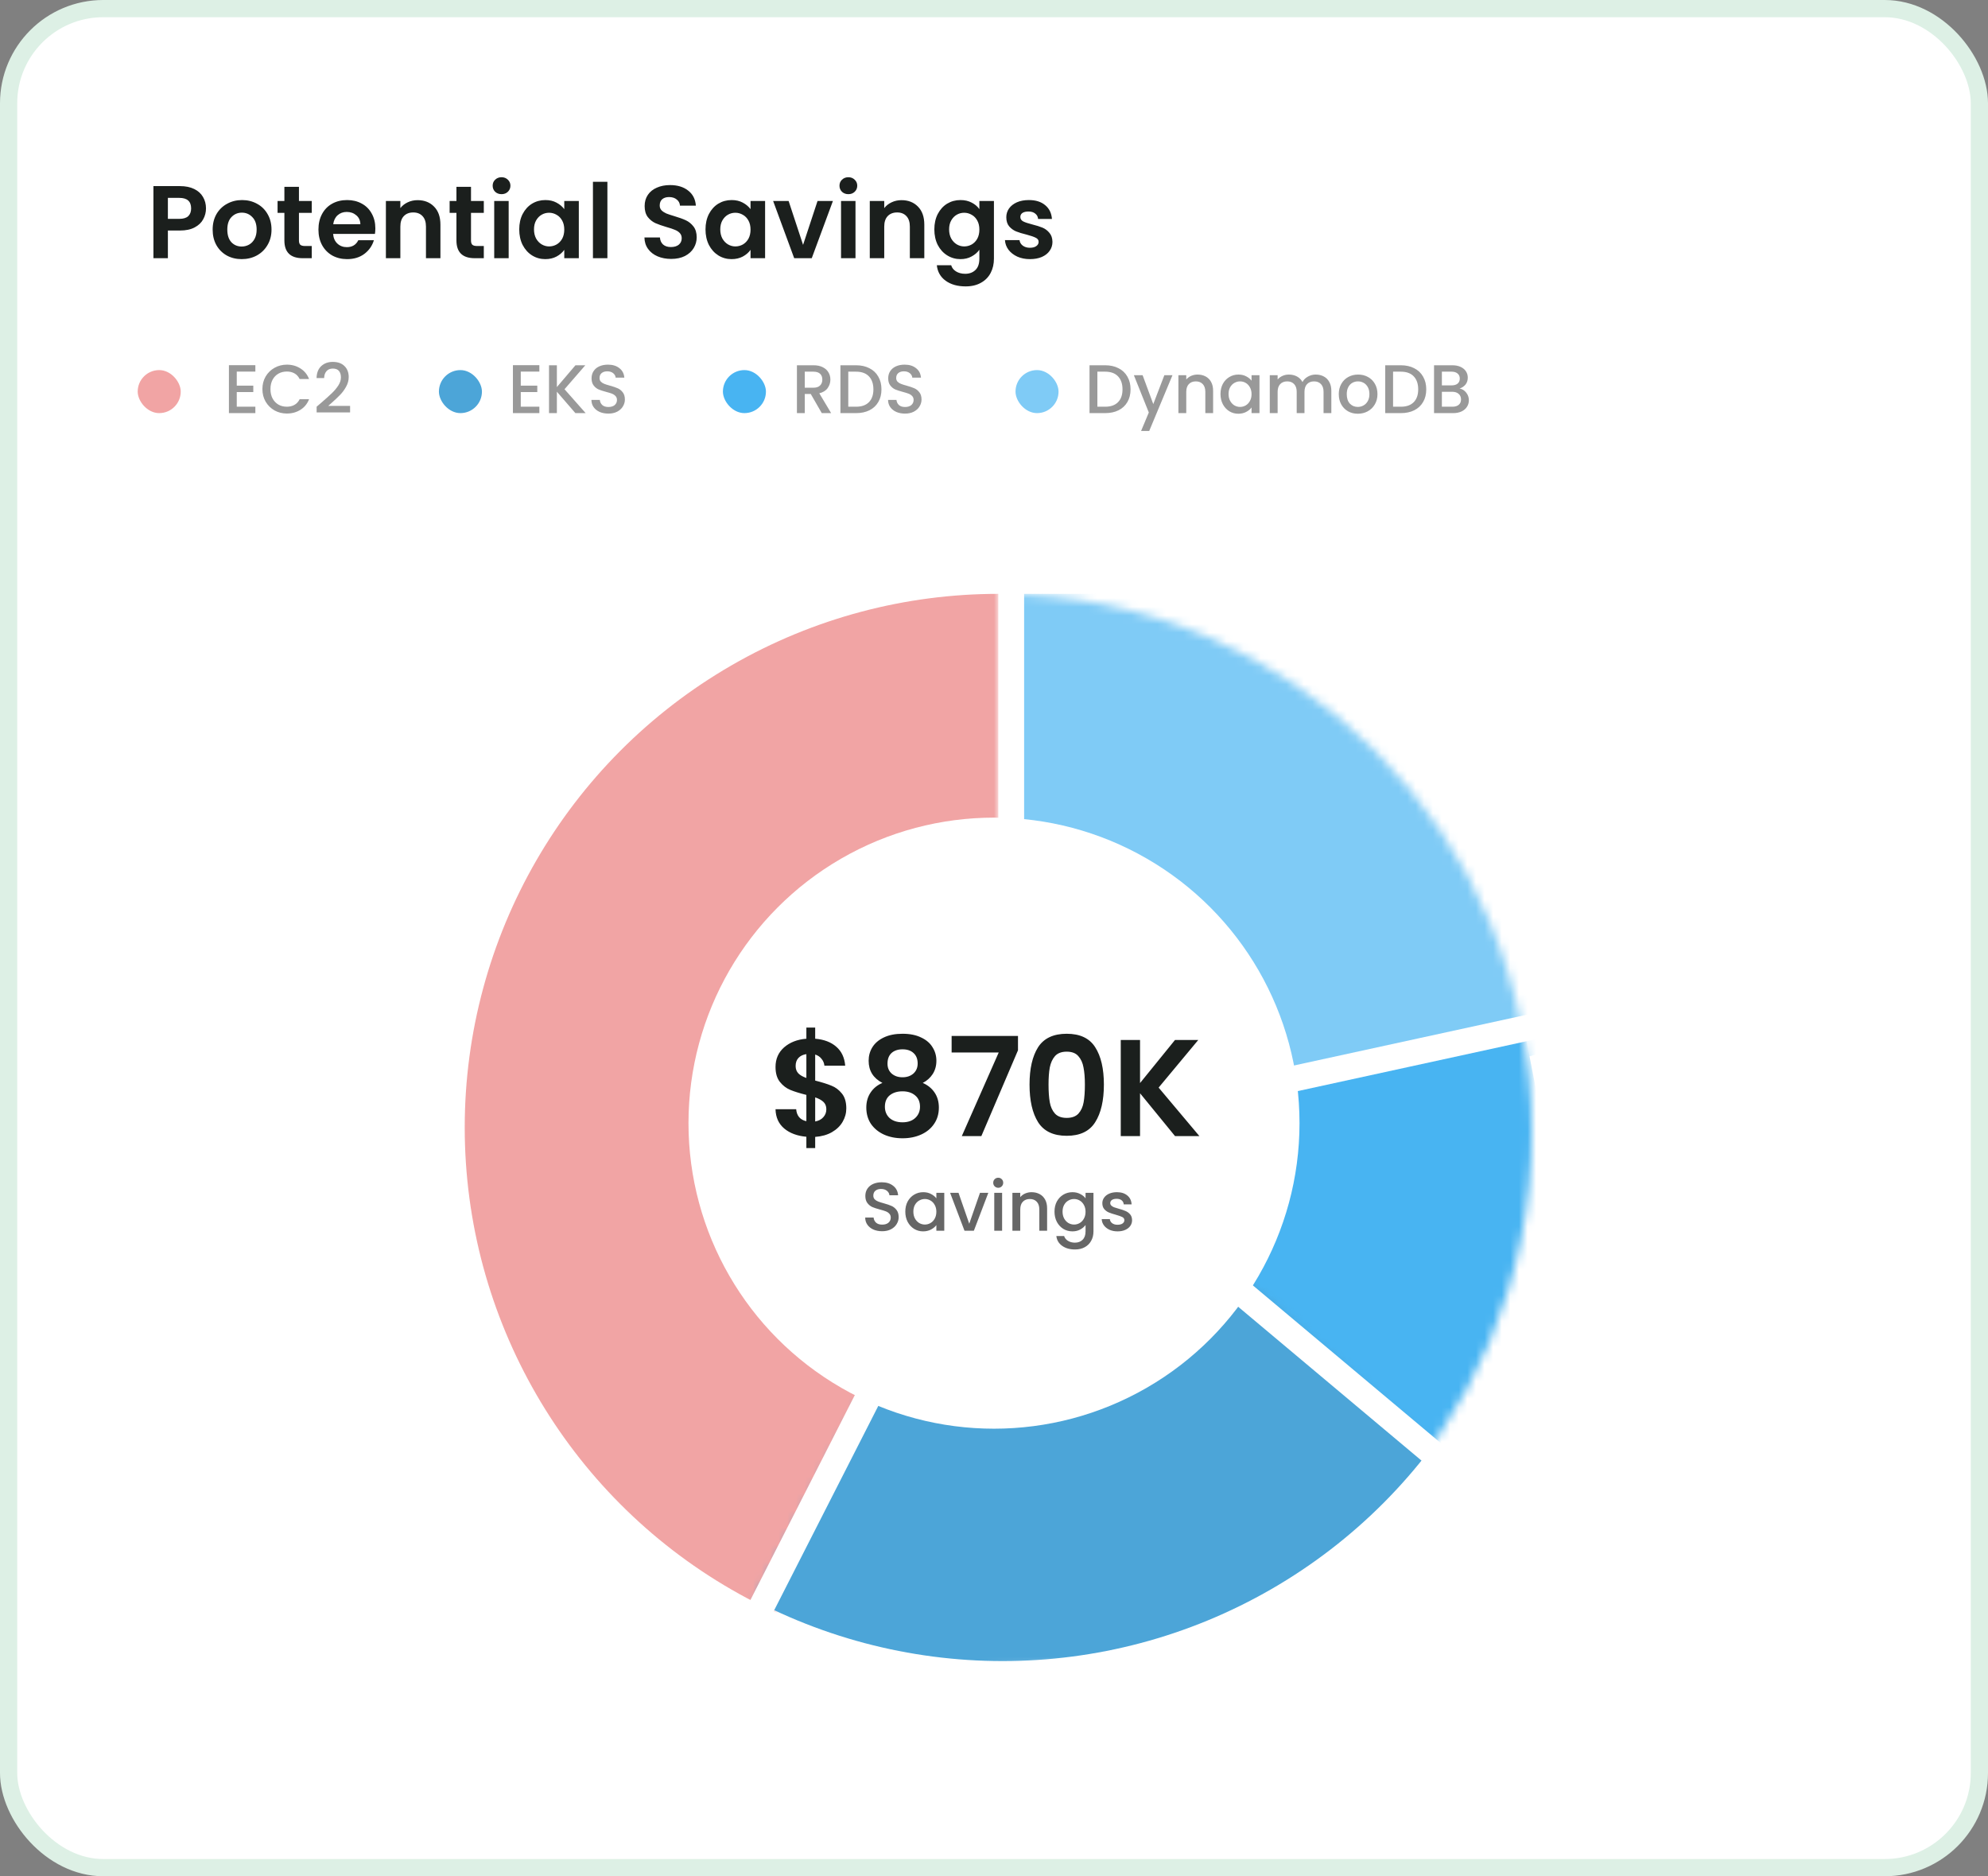
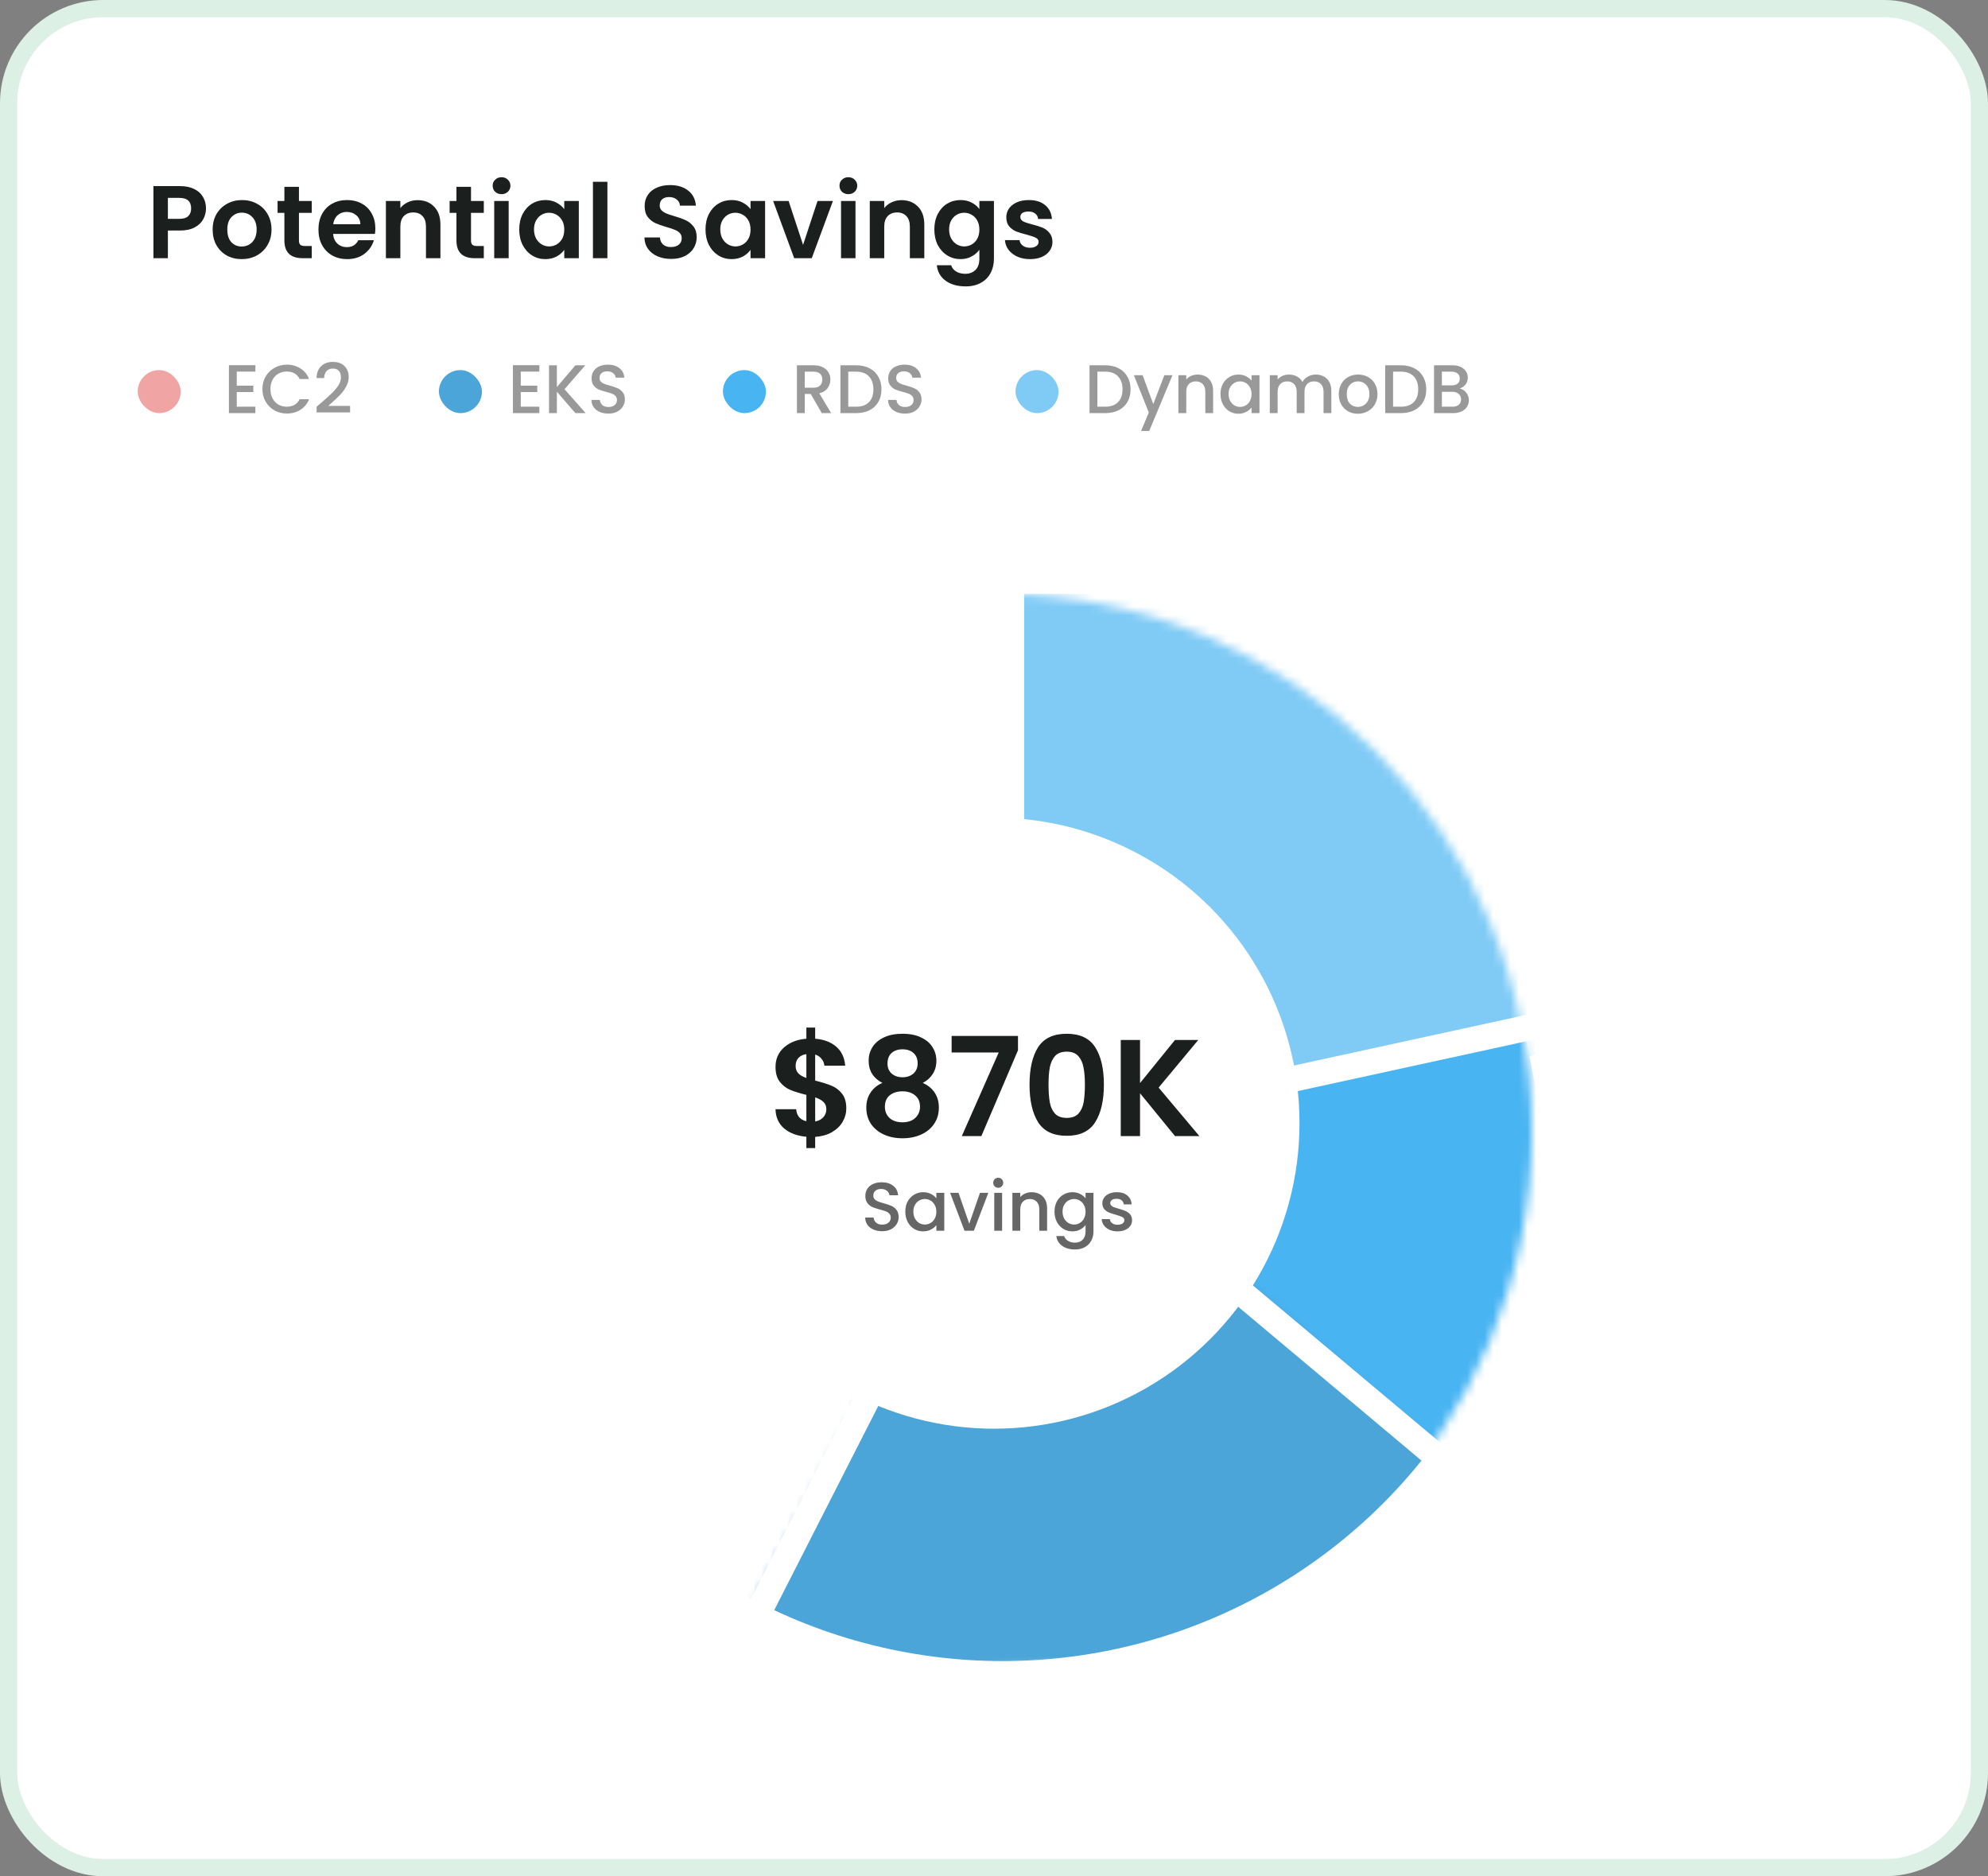
<svg xmlns="http://www.w3.org/2000/svg" width="231" height="218" viewBox="0 0 231 218" fill="none">
  <rect x="0" y="0" width="231" height="218" fill="#808080" stroke="none" />
  <rect x="1" y="1" width="229" height="216" rx="11" fill="white" />
  <rect x="1" y="1" width="229" height="216" rx="11" stroke="#DDF0E5" stroke-width="2" />
  <g clip-path="url(#clip0_880_45013)">
-     <path d="M195.073 14.495H196.6V16.021" stroke="white" stroke-width="0.916" stroke-linecap="round" stroke-linejoin="round" />
    <path d="M194.463 16.632L196.6 14.495" stroke="white" stroke-width="0.916" stroke-linecap="round" stroke-linejoin="round" />
    <path d="M192.021 20.599H190.495V19.073" stroke="white" stroke-width="0.916" stroke-linecap="round" stroke-linejoin="round" />
    <path d="M192.631 18.463L190.495 20.6" stroke="white" stroke-width="0.916" stroke-linecap="round" stroke-linejoin="round" />
    <path d="M196.6 19.073V20.599H195.073" stroke="white" stroke-width="0.916" stroke-linecap="round" stroke-linejoin="round" />
    <path d="M194.463 18.463L196.6 20.6" stroke="white" stroke-width="0.916" stroke-linecap="round" stroke-linejoin="round" />
-     <path d="M190.495 16.021V14.495H192.021" stroke="white" stroke-width="0.916" stroke-linecap="round" stroke-linejoin="round" />
    <path d="M192.631 16.632L190.495 14.495" stroke="white" stroke-width="0.916" stroke-linecap="round" stroke-linejoin="round" />
    <rect x="185.383" y="9.383" width="16.328" height="16.328" rx="0.838" stroke="white" stroke-width="0.766" />
    <path d="M214.547 18.005C214.8 18.005 215.005 17.8 215.005 17.547C215.005 17.294 214.8 17.089 214.547 17.089C214.294 17.089 214.089 17.294 214.089 17.547C214.089 17.8 214.294 18.005 214.547 18.005Z" fill="white" stroke="white" stroke-width="0.611" />
-     <path d="M214.547 15.563C214.8 15.563 215.005 15.358 215.005 15.105C215.005 14.852 214.8 14.648 214.547 14.648C214.294 14.648 214.089 14.852 214.089 15.105C214.089 15.358 214.294 15.563 214.547 15.563Z" fill="white" stroke="white" stroke-width="0.611" />
+     <path d="M214.547 15.563C215.005 14.852 214.8 14.648 214.547 14.648C214.294 14.648 214.089 14.852 214.089 15.105C214.089 15.358 214.294 15.563 214.547 15.563Z" fill="white" stroke="white" stroke-width="0.611" />
    <path d="M214.547 20.447C214.8 20.447 215.005 20.242 215.005 19.989C215.005 19.736 214.8 19.531 214.547 19.531C214.294 19.531 214.089 19.736 214.089 19.989C214.089 20.242 214.294 20.447 214.547 20.447Z" fill="white" stroke="white" stroke-width="0.611" />
    <rect x="206.383" y="9.383" width="16.328" height="16.328" rx="0.838" stroke="white" stroke-width="0.766" />
  </g>
  <path d="M23.936 24.216C23.936 24.664 23.828 25.084 23.612 25.476C23.404 25.868 23.072 26.184 22.616 26.424C22.168 26.664 21.6 26.784 20.912 26.784H19.508V30H17.828V21.624H20.912C21.56 21.624 22.112 21.736 22.568 21.96C23.024 22.184 23.364 22.492 23.588 22.884C23.82 23.276 23.936 23.72 23.936 24.216ZM20.84 25.428C21.304 25.428 21.648 25.324 21.872 25.116C22.096 24.9 22.208 24.6 22.208 24.216C22.208 23.4 21.752 22.992 20.84 22.992H19.508V25.428H20.84ZM28.081 30.108C27.441 30.108 26.865 29.968 26.353 29.688C25.841 29.4 25.437 28.996 25.141 28.476C24.853 27.956 24.709 27.356 24.709 26.676C24.709 25.996 24.857 25.396 25.153 24.876C25.457 24.356 25.869 23.956 26.389 23.676C26.909 23.388 27.489 23.244 28.129 23.244C28.769 23.244 29.349 23.388 29.869 23.676C30.389 23.956 30.797 24.356 31.093 24.876C31.397 25.396 31.549 25.996 31.549 26.676C31.549 27.356 31.393 27.956 31.081 28.476C30.777 28.996 30.361 29.4 29.833 29.688C29.313 29.968 28.729 30.108 28.081 30.108ZM28.081 28.644C28.385 28.644 28.669 28.572 28.933 28.428C29.205 28.276 29.421 28.052 29.581 27.756C29.741 27.46 29.821 27.1 29.821 26.676C29.821 26.044 29.653 25.56 29.317 25.224C28.989 24.88 28.585 24.708 28.105 24.708C27.625 24.708 27.221 24.88 26.893 25.224C26.573 25.56 26.413 26.044 26.413 26.676C26.413 27.308 26.569 27.796 26.881 28.14C27.201 28.476 27.601 28.644 28.081 28.644ZM34.737 24.732V27.948C34.737 28.172 34.789 28.336 34.893 28.44C35.005 28.536 35.189 28.584 35.445 28.584H36.225V30H35.169C33.753 30 33.045 29.312 33.045 27.936V24.732H32.253V23.352H33.045V21.708H34.737V23.352H36.225V24.732H34.737ZM43.614 26.532C43.614 26.772 43.597 26.988 43.566 27.18H38.706C38.745 27.66 38.913 28.036 39.209 28.308C39.505 28.58 39.87 28.716 40.301 28.716C40.925 28.716 41.37 28.448 41.633 27.912H43.446C43.254 28.552 42.886 29.08 42.342 29.496C41.797 29.904 41.13 30.108 40.337 30.108C39.697 30.108 39.121 29.968 38.609 29.688C38.105 29.4 37.709 28.996 37.422 28.476C37.142 27.956 37.002 27.356 37.002 26.676C37.002 25.988 37.142 25.384 37.422 24.864C37.702 24.344 38.093 23.944 38.597 23.664C39.102 23.384 39.681 23.244 40.337 23.244C40.969 23.244 41.533 23.38 42.029 23.652C42.533 23.924 42.922 24.312 43.194 24.816C43.474 25.312 43.614 25.884 43.614 26.532ZM41.873 26.052C41.865 25.62 41.709 25.276 41.406 25.02C41.102 24.756 40.73 24.624 40.289 24.624C39.873 24.624 39.522 24.752 39.233 25.008C38.953 25.256 38.782 25.604 38.718 26.052H41.873ZM48.524 23.256C49.316 23.256 49.956 23.508 50.444 24.012C50.932 24.508 51.176 25.204 51.176 26.1V30H49.496V26.328C49.496 25.8 49.364 25.396 49.1 25.116C48.836 24.828 48.476 24.684 48.02 24.684C47.556 24.684 47.188 24.828 46.916 25.116C46.652 25.396 46.52 25.8 46.52 26.328V30H44.84V23.352H46.52V24.18C46.744 23.892 47.028 23.668 47.372 23.508C47.724 23.34 48.108 23.256 48.524 23.256ZM54.729 24.732V27.948C54.729 28.172 54.781 28.336 54.885 28.44C54.997 28.536 55.181 28.584 55.437 28.584H56.217V30H55.161C53.745 30 53.037 29.312 53.037 27.936V24.732H52.245V23.352H53.037V21.708H54.729V23.352H56.217V24.732H54.729ZM58.278 22.56C57.982 22.56 57.734 22.468 57.534 22.284C57.342 22.092 57.246 21.856 57.246 21.576C57.246 21.296 57.342 21.064 57.534 20.88C57.734 20.688 57.982 20.592 58.278 20.592C58.574 20.592 58.818 20.688 59.01 20.88C59.21 21.064 59.31 21.296 59.31 21.576C59.31 21.856 59.21 22.092 59.01 22.284C58.818 22.468 58.574 22.56 58.278 22.56ZM59.106 23.352V30H57.426V23.352H59.106ZM60.334 26.652C60.334 25.98 60.465 25.384 60.73 24.864C61.002 24.344 61.365 23.944 61.822 23.664C62.285 23.384 62.801 23.244 63.37 23.244C63.865 23.244 64.297 23.344 64.665 23.544C65.041 23.744 65.341 23.996 65.566 24.3V23.352H67.257V30H65.566V29.028C65.35 29.34 65.049 29.6 64.665 29.808C64.29 30.008 63.853 30.108 63.358 30.108C62.797 30.108 62.285 29.964 61.822 29.676C61.365 29.388 61.002 28.984 60.73 28.464C60.465 27.936 60.334 27.332 60.334 26.652ZM65.566 26.676C65.566 26.268 65.486 25.92 65.326 25.632C65.165 25.336 64.95 25.112 64.677 24.96C64.406 24.8 64.114 24.72 63.801 24.72C63.489 24.72 63.202 24.796 62.938 24.948C62.673 25.1 62.458 25.324 62.289 25.62C62.13 25.908 62.05 26.252 62.05 26.652C62.05 27.052 62.13 27.404 62.289 27.708C62.458 28.004 62.673 28.232 62.938 28.392C63.209 28.552 63.498 28.632 63.801 28.632C64.114 28.632 64.406 28.556 64.677 28.404C64.95 28.244 65.165 28.02 65.326 27.732C65.486 27.436 65.566 27.084 65.566 26.676ZM70.578 21.12V30H68.898V21.12H70.578ZM77.99 30.084C77.406 30.084 76.877 29.984 76.406 29.784C75.942 29.584 75.573 29.296 75.302 28.92C75.029 28.544 74.889 28.1 74.882 27.588H76.681C76.706 27.932 76.826 28.204 77.041 28.404C77.266 28.604 77.57 28.704 77.954 28.704C78.346 28.704 78.653 28.612 78.877 28.428C79.102 28.236 79.213 27.988 79.213 27.684C79.213 27.436 79.138 27.232 78.986 27.072C78.834 26.912 78.641 26.788 78.409 26.7C78.186 26.604 77.874 26.5 77.474 26.388C76.93 26.228 76.486 26.072 76.141 25.92C75.805 25.76 75.513 25.524 75.266 25.212C75.025 24.892 74.906 24.468 74.906 23.94C74.906 23.444 75.029 23.012 75.278 22.644C75.525 22.276 75.874 21.996 76.322 21.804C76.769 21.604 77.281 21.504 77.858 21.504C78.722 21.504 79.421 21.716 79.957 22.14C80.501 22.556 80.802 23.14 80.858 23.892H79.01C78.993 23.604 78.87 23.368 78.638 23.184C78.413 22.992 78.114 22.896 77.737 22.896C77.409 22.896 77.145 22.98 76.945 23.148C76.754 23.316 76.657 23.56 76.657 23.88C76.657 24.104 76.73 24.292 76.874 24.444C77.025 24.588 77.21 24.708 77.425 24.804C77.65 24.892 77.962 24.996 78.362 25.116C78.906 25.276 79.35 25.436 79.694 25.596C80.037 25.756 80.334 25.996 80.582 26.316C80.829 26.636 80.954 27.056 80.954 27.576C80.954 28.024 80.838 28.44 80.606 28.824C80.374 29.208 80.034 29.516 79.585 29.748C79.138 29.972 78.606 30.084 77.99 30.084ZM81.978 26.652C81.978 25.98 82.11 25.384 82.374 24.864C82.646 24.344 83.01 23.944 83.466 23.664C83.93 23.384 84.446 23.244 85.014 23.244C85.51 23.244 85.942 23.344 86.31 23.544C86.686 23.744 86.986 23.996 87.21 24.3V23.352H88.902V30H87.21V29.028C86.994 29.34 86.694 29.6 86.31 29.808C85.934 30.008 85.498 30.108 85.002 30.108C84.442 30.108 83.93 29.964 83.466 29.676C83.01 29.388 82.646 28.984 82.374 28.464C82.11 27.936 81.978 27.332 81.978 26.652ZM87.21 26.676C87.21 26.268 87.13 25.92 86.97 25.632C86.81 25.336 86.594 25.112 86.322 24.96C86.05 24.8 85.758 24.72 85.446 24.72C85.134 24.72 84.846 24.796 84.582 24.948C84.318 25.1 84.102 25.324 83.934 25.62C83.774 25.908 83.694 26.252 83.694 26.652C83.694 27.052 83.774 27.404 83.934 27.708C84.102 28.004 84.318 28.232 84.582 28.392C84.854 28.552 85.142 28.632 85.446 28.632C85.758 28.632 86.05 28.556 86.322 28.404C86.594 28.244 86.81 28.02 86.97 27.732C87.13 27.436 87.21 27.084 87.21 26.676ZM93.315 28.452L94.995 23.352H96.783L94.323 30H92.283L89.835 23.352H91.635L93.315 28.452ZM98.578 22.56C98.282 22.56 98.034 22.468 97.834 22.284C97.642 22.092 97.546 21.856 97.546 21.576C97.546 21.296 97.642 21.064 97.834 20.88C98.034 20.688 98.282 20.592 98.578 20.592C98.874 20.592 99.118 20.688 99.31 20.88C99.51 21.064 99.61 21.296 99.61 21.576C99.61 21.856 99.51 22.092 99.31 22.284C99.118 22.468 98.874 22.56 98.578 22.56ZM99.406 23.352V30H97.726V23.352H99.406ZM104.75 23.256C105.542 23.256 106.182 23.508 106.67 24.012C107.158 24.508 107.402 25.204 107.402 26.1V30H105.722V26.328C105.722 25.8 105.59 25.396 105.326 25.116C105.062 24.828 104.702 24.684 104.246 24.684C103.782 24.684 103.414 24.828 103.142 25.116C102.878 25.396 102.746 25.8 102.746 26.328V30H101.066V23.352H102.746V24.18C102.97 23.892 103.254 23.668 103.598 23.508C103.95 23.34 104.334 23.256 104.75 23.256ZM111.604 23.244C112.1 23.244 112.536 23.344 112.912 23.544C113.288 23.736 113.584 23.988 113.8 24.3V23.352H115.492V30.048C115.492 30.664 115.368 31.212 115.12 31.692C114.872 32.18 114.5 32.564 114.004 32.844C113.508 33.132 112.908 33.276 112.204 33.276C111.26 33.276 110.484 33.056 109.876 32.616C109.276 32.176 108.936 31.576 108.856 30.816H110.524C110.612 31.12 110.8 31.36 111.088 31.536C111.384 31.72 111.74 31.812 112.156 31.812C112.644 31.812 113.04 31.664 113.344 31.368C113.648 31.08 113.8 30.64 113.8 30.048V29.016C113.584 29.328 113.284 29.588 112.9 29.796C112.524 30.004 112.092 30.108 111.604 30.108C111.044 30.108 110.532 29.964 110.068 29.676C109.604 29.388 109.236 28.984 108.964 28.464C108.7 27.936 108.568 27.332 108.568 26.652C108.568 25.98 108.7 25.384 108.964 24.864C109.236 24.344 109.6 23.944 110.056 23.664C110.52 23.384 111.036 23.244 111.604 23.244ZM113.8 26.676C113.8 26.268 113.72 25.92 113.56 25.632C113.4 25.336 113.184 25.112 112.912 24.96C112.64 24.8 112.348 24.72 112.036 24.72C111.724 24.72 111.436 24.796 111.172 24.948C110.908 25.1 110.692 25.324 110.524 25.62C110.364 25.908 110.284 26.252 110.284 26.652C110.284 27.052 110.364 27.404 110.524 27.708C110.692 28.004 110.908 28.232 111.172 28.392C111.444 28.552 111.732 28.632 112.036 28.632C112.348 28.632 112.64 28.556 112.912 28.404C113.184 28.244 113.4 28.02 113.56 27.732C113.72 27.436 113.8 27.084 113.8 26.676ZM119.677 30.108C119.133 30.108 118.645 30.012 118.213 29.82C117.781 29.62 117.437 29.352 117.181 29.016C116.933 28.68 116.797 28.308 116.773 27.9H118.465C118.497 28.156 118.621 28.368 118.837 28.536C119.061 28.704 119.337 28.788 119.665 28.788C119.985 28.788 120.233 28.724 120.409 28.596C120.593 28.468 120.685 28.304 120.685 28.104C120.685 27.888 120.573 27.728 120.349 27.624C120.133 27.512 119.785 27.392 119.305 27.264C118.809 27.144 118.401 27.02 118.081 26.892C117.769 26.764 117.497 26.568 117.265 26.304C117.041 26.04 116.929 25.684 116.929 25.236C116.929 24.868 117.033 24.532 117.241 24.228C117.457 23.924 117.761 23.684 118.153 23.508C118.553 23.332 119.021 23.244 119.557 23.244C120.349 23.244 120.981 23.444 121.453 23.844C121.925 24.236 122.185 24.768 122.233 25.44H120.625C120.601 25.176 120.489 24.968 120.289 24.816C120.097 24.656 119.837 24.576 119.509 24.576C119.205 24.576 118.969 24.632 118.801 24.744C118.641 24.856 118.561 25.012 118.561 25.212C118.561 25.436 118.673 25.608 118.897 25.728C119.121 25.84 119.469 25.956 119.941 26.076C120.421 26.196 120.817 26.32 121.129 26.448C121.441 26.576 121.709 26.776 121.933 27.048C122.165 27.312 122.285 27.664 122.293 28.104C122.293 28.488 122.185 28.832 121.969 29.136C121.761 29.44 121.457 29.68 121.057 29.856C120.665 30.024 120.205 30.108 119.677 30.108Z" fill="#1B1F1D" />
  <g clip-path="url(#clip1_880_45013)">
    <mask id="mask0_880_45013" style="mask-type:alpha" maskUnits="userSpaceOnUse" x="45" y="68" width="71" height="134">
      <path d="M116 131.864V68H85.612L56.36 84.251L45 135.855L82.488 202L116 131.864Z" fill="#724FE9" />
    </mask>
    <g mask="url(#mask0_880_45013)">
-       <circle cx="116" cy="131" r="62" fill="#F1A4A4" />
-     </g>
+       </g>
    <mask id="mask1_880_45013" style="mask-type:alpha" maskUnits="userSpaceOnUse" x="54" y="69" width="124" height="125">
      <ellipse cx="116" cy="131.5" rx="62" ry="62.5" fill="#48B4F2" />
    </mask>
    <g mask="url(#mask1_880_45013)">
      <path d="M117 69V140L179 122.372L178.265 69H117Z" fill="#7FCBF6" />
      <path d="M177.193 120L139.849 129.291L138 150.101L173.126 175L182 144.527L177.193 120Z" fill="#48B4F2" />
    </g>
    <mask id="mask2_880_45013" style="mask-type:alpha" maskUnits="userSpaceOnUse" x="83" y="143" width="110" height="52">
      <path d="M106.604 150.054L83 195L193 191.277L167.507 168.617L138.169 143L106.604 150.054Z" fill="#724FE9" />
    </mask>
    <g mask="url(#mask2_880_45013)">
      <circle cx="116.5" cy="130.5" r="62.5" fill="#4CA5D8" />
    </g>
    <circle cx="115.5" cy="130.5" r="35.5" fill="white" />
    <path d="M98.338 128.784C98.338 129.339 98.194 129.861 97.906 130.352C97.628 130.832 97.212 131.232 96.658 131.552C96.114 131.861 95.468 132.043 94.722 132.096V133.392H93.698V132.08C92.631 131.984 91.772 131.664 91.122 131.12C90.471 130.565 90.135 129.819 90.114 128.88H92.514C92.578 129.648 92.972 130.112 93.698 130.272V127.216C92.93 127.024 92.311 126.832 91.842 126.64C91.372 126.448 90.967 126.139 90.626 125.712C90.284 125.285 90.114 124.704 90.114 123.968C90.114 123.04 90.444 122.283 91.106 121.696C91.778 121.109 92.642 120.773 93.698 120.688V119.392H94.722V120.688C95.746 120.773 96.562 121.083 97.17 121.616C97.788 122.149 98.135 122.885 98.21 123.824H95.794C95.762 123.515 95.65 123.248 95.458 123.024C95.276 122.789 95.031 122.624 94.722 122.528V125.552C95.522 125.755 96.151 125.952 96.61 126.144C97.079 126.325 97.484 126.629 97.826 127.056C98.167 127.472 98.338 128.048 98.338 128.784ZM92.45 123.856C92.45 124.208 92.556 124.496 92.77 124.72C92.983 124.933 93.292 125.109 93.698 125.248V122.48C93.314 122.533 93.01 122.677 92.786 122.912C92.562 123.147 92.45 123.461 92.45 123.856ZM94.722 130.304C95.127 130.229 95.442 130.064 95.666 129.808C95.9 129.552 96.018 129.243 96.018 128.88C96.018 128.528 95.906 128.245 95.682 128.032C95.458 127.819 95.138 127.643 94.722 127.504V130.304ZM102.534 125.824C101.468 125.269 100.934 124.411 100.934 123.248C100.934 122.672 101.078 122.149 101.366 121.68C101.665 121.2 102.108 120.821 102.694 120.544C103.292 120.256 104.017 120.112 104.87 120.112C105.724 120.112 106.444 120.256 107.03 120.544C107.628 120.821 108.07 121.2 108.358 121.68C108.657 122.149 108.806 122.672 108.806 123.248C108.806 123.835 108.662 124.352 108.374 124.8C108.086 125.237 107.702 125.579 107.222 125.824C107.809 126.08 108.268 126.453 108.598 126.944C108.929 127.435 109.094 128.016 109.094 128.688C109.094 129.413 108.908 130.048 108.534 130.592C108.172 131.125 107.67 131.536 107.03 131.824C106.39 132.112 105.67 132.256 104.87 132.256C104.07 132.256 103.35 132.112 102.71 131.824C102.081 131.536 101.58 131.125 101.206 130.592C100.844 130.048 100.662 129.413 100.662 128.688C100.662 128.016 100.828 127.435 101.158 126.944C101.489 126.443 101.948 126.069 102.534 125.824ZM106.63 123.568C106.63 123.045 106.47 122.64 106.15 122.352C105.841 122.064 105.414 121.92 104.87 121.92C104.337 121.92 103.91 122.064 103.59 122.352C103.281 122.64 103.126 123.051 103.126 123.584C103.126 124.064 103.286 124.448 103.606 124.736C103.937 125.024 104.358 125.168 104.87 125.168C105.382 125.168 105.804 125.024 106.134 124.736C106.465 124.437 106.63 124.048 106.63 123.568ZM104.87 126.8C104.262 126.8 103.766 126.955 103.382 127.264C103.009 127.573 102.822 128.016 102.822 128.592C102.822 129.125 103.004 129.563 103.366 129.904C103.74 130.235 104.241 130.4 104.87 130.4C105.5 130.4 105.996 130.229 106.358 129.888C106.721 129.547 106.902 129.115 106.902 128.592C106.902 128.027 106.716 127.589 106.342 127.28C105.969 126.96 105.478 126.8 104.87 126.8ZM118.288 122.032L114.032 132H111.76L116.048 122.288H110.576V120.368H118.288V122.032ZM119.629 126.016C119.629 124.171 119.96 122.725 120.621 121.68C121.293 120.635 122.403 120.112 123.949 120.112C125.496 120.112 126.6 120.635 127.261 121.68C127.933 122.725 128.269 124.171 128.269 126.016C128.269 127.872 127.933 129.328 127.261 130.384C126.6 131.44 125.496 131.968 123.949 131.968C122.403 131.968 121.293 131.44 120.621 130.384C119.96 129.328 119.629 127.872 119.629 126.016ZM126.061 126.016C126.061 125.227 126.008 124.565 125.901 124.032C125.805 123.488 125.603 123.045 125.293 122.704C124.995 122.363 124.547 122.192 123.949 122.192C123.352 122.192 122.899 122.363 122.589 122.704C122.291 123.045 122.088 123.488 121.981 124.032C121.885 124.565 121.837 125.227 121.837 126.016C121.837 126.827 121.885 127.509 121.981 128.064C122.077 128.608 122.28 129.051 122.589 129.392C122.899 129.723 123.352 129.888 123.949 129.888C124.547 129.888 125 129.723 125.309 129.392C125.619 129.051 125.821 128.608 125.917 128.064C126.013 127.509 126.061 126.827 126.061 126.016ZM136.533 132L132.469 127.024V132H130.229V120.832H132.469V125.84L136.533 120.832H139.237L134.629 126.368L139.365 132H136.533Z" fill="#1B1F1D" />
    <path d="M102.502 143.056C102.129 143.056 101.793 142.992 101.494 142.864C101.196 142.731 100.961 142.544 100.79 142.304C100.62 142.064 100.534 141.784 100.534 141.464H101.51C101.532 141.704 101.625 141.901 101.79 142.056C101.961 142.211 102.198 142.288 102.502 142.288C102.817 142.288 103.062 142.213 103.238 142.064C103.414 141.909 103.502 141.712 103.502 141.472C103.502 141.285 103.446 141.133 103.334 141.016C103.228 140.899 103.092 140.808 102.926 140.744C102.766 140.68 102.542 140.611 102.254 140.536C101.892 140.44 101.596 140.344 101.366 140.248C101.142 140.147 100.95 139.992 100.79 139.784C100.63 139.576 100.55 139.299 100.55 138.952C100.55 138.632 100.63 138.352 100.79 138.112C100.95 137.872 101.174 137.688 101.462 137.56C101.75 137.432 102.084 137.368 102.462 137.368C103.001 137.368 103.441 137.504 103.782 137.776C104.129 138.043 104.321 138.411 104.358 138.88H103.35C103.334 138.677 103.238 138.504 103.062 138.36C102.886 138.216 102.654 138.144 102.366 138.144C102.105 138.144 101.892 138.211 101.726 138.344C101.561 138.477 101.478 138.669 101.478 138.92C101.478 139.091 101.529 139.232 101.63 139.344C101.737 139.451 101.87 139.536 102.03 139.6C102.19 139.664 102.409 139.733 102.686 139.808C103.054 139.909 103.353 140.011 103.582 140.112C103.817 140.213 104.014 140.371 104.174 140.584C104.34 140.792 104.422 141.072 104.422 141.424C104.422 141.707 104.345 141.973 104.19 142.224C104.041 142.475 103.82 142.677 103.526 142.832C103.238 142.981 102.897 143.056 102.502 143.056ZM105.194 140.776C105.194 140.333 105.285 139.941 105.466 139.6C105.653 139.259 105.904 138.995 106.218 138.808C106.538 138.616 106.89 138.52 107.274 138.52C107.621 138.52 107.922 138.589 108.178 138.728C108.44 138.861 108.648 139.029 108.802 139.232V138.592H109.722V143H108.802V142.344C108.648 142.552 108.437 142.725 108.17 142.864C107.904 143.003 107.6 143.072 107.258 143.072C106.88 143.072 106.533 142.976 106.218 142.784C105.904 142.587 105.653 142.315 105.466 141.968C105.285 141.616 105.194 141.219 105.194 140.776ZM108.802 140.792C108.802 140.488 108.738 140.224 108.61 140C108.488 139.776 108.325 139.605 108.122 139.488C107.92 139.371 107.701 139.312 107.466 139.312C107.232 139.312 107.013 139.371 106.81 139.488C106.608 139.6 106.442 139.768 106.314 139.992C106.192 140.211 106.13 140.472 106.13 140.776C106.13 141.08 106.192 141.347 106.314 141.576C106.442 141.805 106.608 141.981 106.81 142.104C107.018 142.221 107.237 142.28 107.466 142.28C107.701 142.28 107.92 142.221 108.122 142.104C108.325 141.987 108.488 141.816 108.61 141.592C108.738 141.363 108.802 141.096 108.802 140.792ZM112.624 142.184L113.872 138.592H114.84L113.16 143H112.072L110.4 138.592H111.376L112.624 142.184ZM115.994 138.008C115.828 138.008 115.69 137.952 115.578 137.84C115.466 137.728 115.41 137.589 115.41 137.424C115.41 137.259 115.466 137.12 115.578 137.008C115.69 136.896 115.828 136.84 115.994 136.84C116.154 136.84 116.29 136.896 116.402 137.008C116.514 137.12 116.57 137.259 116.57 137.424C116.57 137.589 116.514 137.728 116.402 137.84C116.29 137.952 116.154 138.008 115.994 138.008ZM116.442 138.592V143H115.53V138.592H116.442ZM119.863 138.52C120.21 138.52 120.519 138.592 120.791 138.736C121.068 138.88 121.284 139.093 121.439 139.376C121.594 139.659 121.671 140 121.671 140.4V143H120.767V140.536C120.767 140.141 120.668 139.84 120.471 139.632C120.274 139.419 120.004 139.312 119.663 139.312C119.322 139.312 119.05 139.419 118.847 139.632C118.65 139.84 118.551 140.141 118.551 140.536V143H117.639V138.592H118.551V139.096C118.7 138.915 118.89 138.773 119.119 138.672C119.354 138.571 119.602 138.52 119.863 138.52ZM124.61 138.52C124.952 138.52 125.253 138.589 125.514 138.728C125.781 138.861 125.989 139.029 126.138 139.232V138.592H127.058V143.072C127.058 143.477 126.973 143.837 126.802 144.152C126.632 144.472 126.384 144.723 126.058 144.904C125.738 145.085 125.354 145.176 124.906 145.176C124.309 145.176 123.813 145.035 123.418 144.752C123.024 144.475 122.8 144.096 122.746 143.616H123.65C123.72 143.845 123.866 144.029 124.09 144.168C124.32 144.312 124.592 144.384 124.906 144.384C125.274 144.384 125.57 144.272 125.794 144.048C126.024 143.824 126.138 143.499 126.138 143.072V142.336C125.984 142.544 125.773 142.72 125.506 142.864C125.245 143.003 124.946 143.072 124.61 143.072C124.226 143.072 123.874 142.976 123.554 142.784C123.24 142.587 122.989 142.315 122.802 141.968C122.621 141.616 122.53 141.219 122.53 140.776C122.53 140.333 122.621 139.941 122.802 139.6C122.989 139.259 123.24 138.995 123.554 138.808C123.874 138.616 124.226 138.52 124.61 138.52ZM126.138 140.792C126.138 140.488 126.074 140.224 125.946 140C125.824 139.776 125.661 139.605 125.458 139.488C125.256 139.371 125.037 139.312 124.802 139.312C124.568 139.312 124.349 139.371 124.146 139.488C123.944 139.6 123.778 139.768 123.65 139.992C123.528 140.211 123.466 140.472 123.466 140.776C123.466 141.08 123.528 141.347 123.65 141.576C123.778 141.805 123.944 141.981 124.146 142.104C124.354 142.221 124.573 142.28 124.802 142.28C125.037 142.28 125.256 142.221 125.458 142.104C125.661 141.987 125.824 141.816 125.946 141.592C126.074 141.363 126.138 141.096 126.138 140.792ZM129.856 143.072C129.51 143.072 129.198 143.011 128.92 142.888C128.648 142.76 128.432 142.589 128.272 142.376C128.112 142.157 128.027 141.915 128.016 141.648H128.96C128.976 141.835 129.064 141.992 129.224 142.12C129.39 142.243 129.595 142.304 129.84 142.304C130.096 142.304 130.294 142.256 130.432 142.16C130.576 142.059 130.648 141.931 130.648 141.776C130.648 141.611 130.568 141.488 130.408 141.408C130.254 141.328 130.006 141.24 129.664 141.144C129.334 141.053 129.064 140.965 128.856 140.88C128.648 140.795 128.467 140.664 128.312 140.488C128.163 140.312 128.088 140.08 128.088 139.792C128.088 139.557 128.158 139.344 128.296 139.152C128.435 138.955 128.632 138.8 128.888 138.688C129.15 138.576 129.448 138.52 129.784 138.52C130.286 138.52 130.688 138.648 130.992 138.904C131.302 139.155 131.467 139.499 131.488 139.936H130.576C130.56 139.739 130.48 139.581 130.336 139.464C130.192 139.347 129.998 139.288 129.752 139.288C129.512 139.288 129.328 139.333 129.2 139.424C129.072 139.515 129.008 139.635 129.008 139.784C129.008 139.901 129.051 140 129.136 140.08C129.222 140.16 129.326 140.224 129.448 140.272C129.571 140.315 129.752 140.371 129.992 140.44C130.312 140.525 130.574 140.613 130.776 140.704C130.984 140.789 131.163 140.917 131.312 141.088C131.462 141.259 131.539 141.485 131.544 141.768C131.544 142.019 131.475 142.243 131.336 142.44C131.198 142.637 131 142.792 130.744 142.904C130.494 143.016 130.198 143.072 129.856 143.072Z" fill="#666666" />
    <line x1="117.5" y1="68" x2="117.5" y2="106" stroke="white" stroke-width="3" />
    <line x1="107.337" y1="149.681" x2="87.815" y2="187.994" stroke="white" stroke-width="3" />
    <line x1="168.036" y1="170.149" x2="133.564" y2="141.224" stroke="white" stroke-width="3" />
    <path d="M184 118L149.8 125.455" stroke="white" stroke-width="3" />
  </g>
  <rect x="16" y="43" width="5" height="5" rx="2.5" fill="#F1A4A4" />
  <path d="M27.512 43.176V44.808H29.432V45.552H27.512V47.256H29.672V48H26.6V42.432H29.672V43.176H27.512ZM30.491 45.208C30.491 44.664 30.617 44.176 30.867 43.744C31.123 43.312 31.467 42.976 31.899 42.736C32.337 42.491 32.814 42.368 33.331 42.368C33.923 42.368 34.449 42.515 34.907 42.808C35.371 43.096 35.707 43.507 35.915 44.04H34.819C34.675 43.747 34.475 43.528 34.219 43.384C33.963 43.24 33.667 43.168 33.331 43.168C32.963 43.168 32.635 43.251 32.347 43.416C32.059 43.581 31.833 43.819 31.667 44.128C31.507 44.437 31.427 44.797 31.427 45.208C31.427 45.619 31.507 45.979 31.667 46.288C31.833 46.597 32.059 46.837 32.347 47.008C32.635 47.173 32.963 47.256 33.331 47.256C33.667 47.256 33.963 47.184 34.219 47.04C34.475 46.896 34.675 46.677 34.819 46.384H35.915C35.707 46.917 35.371 47.328 34.907 47.616C34.449 47.904 33.923 48.048 33.331 48.048C32.809 48.048 32.331 47.928 31.899 47.688C31.467 47.443 31.123 47.104 30.867 46.672C30.617 46.24 30.491 45.752 30.491 45.208ZM37.367 46.76C37.879 46.317 38.282 45.955 38.575 45.672C38.873 45.384 39.121 45.085 39.319 44.776C39.516 44.467 39.615 44.157 39.615 43.848C39.615 43.528 39.538 43.277 39.383 43.096C39.233 42.915 38.996 42.824 38.671 42.824C38.356 42.824 38.111 42.925 37.935 43.128C37.764 43.325 37.673 43.592 37.663 43.928H36.783C36.799 43.32 36.98 42.856 37.327 42.536C37.679 42.211 38.124 42.048 38.663 42.048C39.244 42.048 39.697 42.208 40.023 42.528C40.353 42.848 40.519 43.275 40.519 43.808C40.519 44.192 40.42 44.563 40.223 44.92C40.031 45.272 39.799 45.589 39.527 45.872C39.26 46.149 38.919 46.472 38.503 46.84L38.143 47.16H40.679V47.92H36.791V47.256L37.367 46.76Z" fill="#999999" />
  <rect x="51" y="43" width="5" height="5" rx="2.5" fill="#4CA5D8" />
  <path d="M60.512 43.176V44.808H62.432V45.552H60.512V47.256H62.672V48H59.6V42.432H62.672V43.176H60.512ZM66.859 48L64.707 45.512V48H63.795V42.44H64.707V44.976L66.867 42.44H68.011L65.595 45.224L68.051 48H66.859ZM70.69 48.056C70.317 48.056 69.981 47.992 69.682 47.864C69.383 47.731 69.148 47.544 68.978 47.304C68.807 47.064 68.722 46.784 68.722 46.464H69.698C69.719 46.704 69.812 46.901 69.978 47.056C70.148 47.211 70.386 47.288 70.69 47.288C71.004 47.288 71.25 47.213 71.426 47.064C71.602 46.909 71.69 46.712 71.69 46.472C71.69 46.285 71.634 46.133 71.522 46.016C71.415 45.899 71.279 45.808 71.114 45.744C70.954 45.68 70.73 45.611 70.442 45.536C70.079 45.44 69.783 45.344 69.554 45.248C69.33 45.147 69.138 44.992 68.978 44.784C68.818 44.576 68.738 44.299 68.738 43.952C68.738 43.632 68.818 43.352 68.978 43.112C69.138 42.872 69.362 42.688 69.65 42.56C69.938 42.432 70.271 42.368 70.65 42.368C71.189 42.368 71.629 42.504 71.97 42.776C72.317 43.043 72.508 43.411 72.546 43.88H71.538C71.522 43.677 71.426 43.504 71.25 43.36C71.074 43.216 70.842 43.144 70.554 43.144C70.293 43.144 70.079 43.211 69.914 43.344C69.749 43.477 69.666 43.669 69.666 43.92C69.666 44.091 69.716 44.232 69.818 44.344C69.924 44.451 70.058 44.536 70.218 44.6C70.378 44.664 70.597 44.733 70.874 44.808C71.242 44.909 71.54 45.011 71.77 45.112C72.004 45.213 72.202 45.371 72.362 45.584C72.527 45.792 72.61 46.072 72.61 46.424C72.61 46.707 72.532 46.973 72.378 47.224C72.228 47.475 72.007 47.677 71.714 47.832C71.426 47.981 71.085 48.056 70.69 48.056Z" fill="#999999" />
  <rect x="84" y="43" width="5" height="5" rx="2.5" fill="#48B4F2" />
  <path d="M95.488 48L94.208 45.776H93.512V48H92.6V42.44H94.52C94.947 42.44 95.307 42.515 95.6 42.664C95.899 42.813 96.12 43.013 96.264 43.264C96.413 43.515 96.488 43.795 96.488 44.104C96.488 44.467 96.381 44.797 96.168 45.096C95.96 45.389 95.637 45.589 95.2 45.696L96.576 48H95.488ZM93.512 45.048H94.52C94.861 45.048 95.117 44.963 95.288 44.792C95.464 44.621 95.552 44.392 95.552 44.104C95.552 43.816 95.467 43.592 95.296 43.432C95.125 43.267 94.867 43.184 94.52 43.184H93.512V45.048ZM99.471 42.44C100.063 42.44 100.58 42.555 101.023 42.784C101.471 43.008 101.815 43.333 102.055 43.76C102.3 44.181 102.423 44.675 102.423 45.24C102.423 45.805 102.3 46.296 102.055 46.712C101.815 47.128 101.471 47.448 101.023 47.672C100.58 47.891 100.063 48 99.471 48H97.655V42.44H99.471ZM99.471 47.256C100.121 47.256 100.62 47.08 100.967 46.728C101.313 46.376 101.487 45.88 101.487 45.24C101.487 44.595 101.313 44.091 100.967 43.728C100.62 43.365 100.121 43.184 99.471 43.184H98.567V47.256H99.471ZM105.159 48.056C104.785 48.056 104.449 47.992 104.151 47.864C103.852 47.731 103.617 47.544 103.447 47.304C103.276 47.064 103.191 46.784 103.191 46.464H104.167C104.188 46.704 104.281 46.901 104.447 47.056C104.617 47.211 104.855 47.288 105.159 47.288C105.473 47.288 105.719 47.213 105.895 47.064C106.071 46.909 106.159 46.712 106.159 46.472C106.159 46.285 106.103 46.133 105.991 46.016C105.884 45.899 105.748 45.808 105.583 45.744C105.423 45.68 105.199 45.611 104.911 45.536C104.548 45.44 104.252 45.344 104.023 45.248C103.799 45.147 103.607 44.992 103.447 44.784C103.287 44.576 103.207 44.299 103.207 43.952C103.207 43.632 103.287 43.352 103.447 43.112C103.607 42.872 103.831 42.688 104.119 42.56C104.407 42.432 104.74 42.368 105.119 42.368C105.657 42.368 106.097 42.504 106.439 42.776C106.785 43.043 106.977 43.411 107.015 43.88H106.007C105.991 43.677 105.895 43.504 105.719 43.36C105.543 43.216 105.311 43.144 105.023 43.144C104.761 43.144 104.548 43.211 104.383 43.344C104.217 43.477 104.135 43.669 104.135 43.92C104.135 44.091 104.185 44.232 104.287 44.344C104.393 44.451 104.527 44.536 104.687 44.6C104.847 44.664 105.065 44.733 105.343 44.808C105.711 44.909 106.009 45.011 106.239 45.112C106.473 45.213 106.671 45.371 106.831 45.584C106.996 45.792 107.079 46.072 107.079 46.424C107.079 46.707 107.001 46.973 106.847 47.224C106.697 47.475 106.476 47.677 106.183 47.832C105.895 47.981 105.553 48.056 105.159 48.056Z" fill="#999999" />
  <rect x="118" y="43" width="5" height="5" rx="2.5" fill="#7FCBF6" />
  <path d="M128.416 42.44C129.008 42.44 129.525 42.555 129.968 42.784C130.416 43.008 130.76 43.333 131 43.76C131.245 44.181 131.368 44.675 131.368 45.24C131.368 45.805 131.245 46.296 131 46.712C130.76 47.128 130.416 47.448 129.968 47.672C129.525 47.891 129.008 48 128.416 48H126.6V42.44H128.416ZM128.416 47.256C129.067 47.256 129.565 47.08 129.912 46.728C130.259 46.376 130.432 45.88 130.432 45.24C130.432 44.595 130.259 44.091 129.912 43.728C129.565 43.365 129.067 43.184 128.416 43.184H127.512V47.256H128.416ZM136.24 43.592L133.536 50.072H132.592L133.488 47.928L131.752 43.592H132.768L134.008 46.952L135.296 43.592H136.24ZM139.152 43.52C139.499 43.52 139.808 43.592 140.08 43.736C140.357 43.88 140.573 44.093 140.728 44.376C140.883 44.659 140.96 45 140.96 45.4V48H140.056V45.536C140.056 45.141 139.957 44.84 139.76 44.632C139.563 44.419 139.293 44.312 138.952 44.312C138.611 44.312 138.339 44.419 138.136 44.632C137.939 44.84 137.84 45.141 137.84 45.536V48H136.928V43.592H137.84V44.096C137.989 43.915 138.179 43.773 138.408 43.672C138.643 43.571 138.891 43.52 139.152 43.52ZM141.819 45.776C141.819 45.333 141.91 44.941 142.091 44.6C142.278 44.259 142.529 43.995 142.843 43.808C143.163 43.616 143.515 43.52 143.899 43.52C144.246 43.52 144.547 43.589 144.803 43.728C145.065 43.861 145.273 44.029 145.427 44.232V43.592H146.347V48H145.427V47.344C145.273 47.552 145.062 47.725 144.795 47.864C144.529 48.003 144.225 48.072 143.883 48.072C143.505 48.072 143.158 47.976 142.843 47.784C142.529 47.587 142.278 47.315 142.091 46.968C141.91 46.616 141.819 46.219 141.819 45.776ZM145.427 45.792C145.427 45.488 145.363 45.224 145.235 45C145.113 44.776 144.95 44.605 144.747 44.488C144.545 44.371 144.326 44.312 144.091 44.312C143.857 44.312 143.638 44.371 143.435 44.488C143.233 44.6 143.067 44.768 142.939 44.992C142.817 45.211 142.755 45.472 142.755 45.776C142.755 46.08 142.817 46.347 142.939 46.576C143.067 46.805 143.233 46.981 143.435 47.104C143.643 47.221 143.862 47.28 144.091 47.28C144.326 47.28 144.545 47.221 144.747 47.104C144.95 46.987 145.113 46.816 145.235 46.592C145.363 46.363 145.427 46.096 145.427 45.792ZM152.881 43.52C153.228 43.52 153.537 43.592 153.809 43.736C154.087 43.88 154.303 44.093 154.457 44.376C154.617 44.659 154.697 45 154.697 45.4V48H153.793V45.536C153.793 45.141 153.695 44.84 153.497 44.632C153.3 44.419 153.031 44.312 152.689 44.312C152.348 44.312 152.076 44.419 151.873 44.632C151.676 44.84 151.577 45.141 151.577 45.536V48H150.673V45.536C150.673 45.141 150.575 44.84 150.377 44.632C150.18 44.419 149.911 44.312 149.569 44.312C149.228 44.312 148.956 44.419 148.753 44.632C148.556 44.84 148.457 45.141 148.457 45.536V48H147.545V43.592H148.457V44.096C148.607 43.915 148.796 43.773 149.025 43.672C149.255 43.571 149.5 43.52 149.761 43.52C150.113 43.52 150.428 43.595 150.705 43.744C150.983 43.893 151.196 44.109 151.345 44.392C151.479 44.125 151.687 43.915 151.969 43.76C152.252 43.6 152.556 43.52 152.881 43.52ZM157.77 48.072C157.354 48.072 156.978 47.979 156.642 47.792C156.306 47.6 156.042 47.333 155.85 46.992C155.658 46.645 155.562 46.245 155.562 45.792C155.562 45.344 155.66 44.947 155.858 44.6C156.055 44.253 156.324 43.987 156.666 43.8C157.007 43.613 157.388 43.52 157.81 43.52C158.231 43.52 158.612 43.613 158.954 43.8C159.295 43.987 159.564 44.253 159.762 44.6C159.959 44.947 160.058 45.344 160.058 45.792C160.058 46.24 159.956 46.637 159.754 46.984C159.551 47.331 159.274 47.6 158.922 47.792C158.575 47.979 158.191 48.072 157.77 48.072ZM157.77 47.28C158.004 47.28 158.223 47.224 158.426 47.112C158.634 47 158.802 46.832 158.93 46.608C159.058 46.384 159.122 46.112 159.122 45.792C159.122 45.472 159.06 45.203 158.938 44.984C158.815 44.76 158.652 44.592 158.45 44.48C158.247 44.368 158.028 44.312 157.794 44.312C157.559 44.312 157.34 44.368 157.138 44.48C156.94 44.592 156.783 44.76 156.666 44.984C156.548 45.203 156.49 45.472 156.49 45.792C156.49 46.267 156.61 46.635 156.85 46.896C157.095 47.152 157.402 47.28 157.77 47.28ZM162.775 42.44C163.367 42.44 163.885 42.555 164.327 42.784C164.775 43.008 165.119 43.333 165.359 43.76C165.605 44.181 165.727 44.675 165.727 45.24C165.727 45.805 165.605 46.296 165.359 46.712C165.119 47.128 164.775 47.448 164.327 47.672C163.885 47.891 163.367 48 162.775 48H160.959V42.44H162.775ZM162.775 47.256C163.426 47.256 163.925 47.08 164.271 46.728C164.618 46.376 164.791 45.88 164.791 45.24C164.791 44.595 164.618 44.091 164.271 43.728C163.925 43.365 163.426 43.184 162.775 43.184H161.871V47.256H162.775ZM169.607 45.144C169.906 45.197 170.159 45.355 170.367 45.616C170.575 45.877 170.679 46.173 170.679 46.504C170.679 46.787 170.605 47.043 170.455 47.272C170.311 47.496 170.101 47.675 169.823 47.808C169.546 47.936 169.223 48 168.855 48H166.631V42.44H168.751C169.13 42.44 169.455 42.504 169.727 42.632C169.999 42.76 170.205 42.933 170.343 43.152C170.482 43.365 170.551 43.605 170.551 43.872C170.551 44.192 170.466 44.459 170.295 44.672C170.125 44.885 169.895 45.043 169.607 45.144ZM167.543 44.776H168.671C168.97 44.776 169.202 44.709 169.367 44.576C169.538 44.437 169.623 44.24 169.623 43.984C169.623 43.733 169.538 43.539 169.367 43.4C169.202 43.256 168.97 43.184 168.671 43.184H167.543V44.776ZM168.775 47.256C169.085 47.256 169.327 47.181 169.503 47.032C169.679 46.883 169.767 46.675 169.767 46.408C169.767 46.136 169.674 45.92 169.487 45.76C169.301 45.6 169.053 45.52 168.743 45.52H167.543V47.256H168.775Z" fill="#999999" />
  <defs>
    <clipPath id="clip0_880_45013">
      <path d="M0 19.852C0 8.888 8.888 0 19.852 0H211.148C222.112 0 231 8.888 231 19.852V34H0V19.852Z" fill="white" />
    </clipPath>
    <clipPath id="clip1_880_45013">
      <rect x="53" y="67" width="126" height="128" rx="20" fill="white" />
    </clipPath>
  </defs>
</svg>